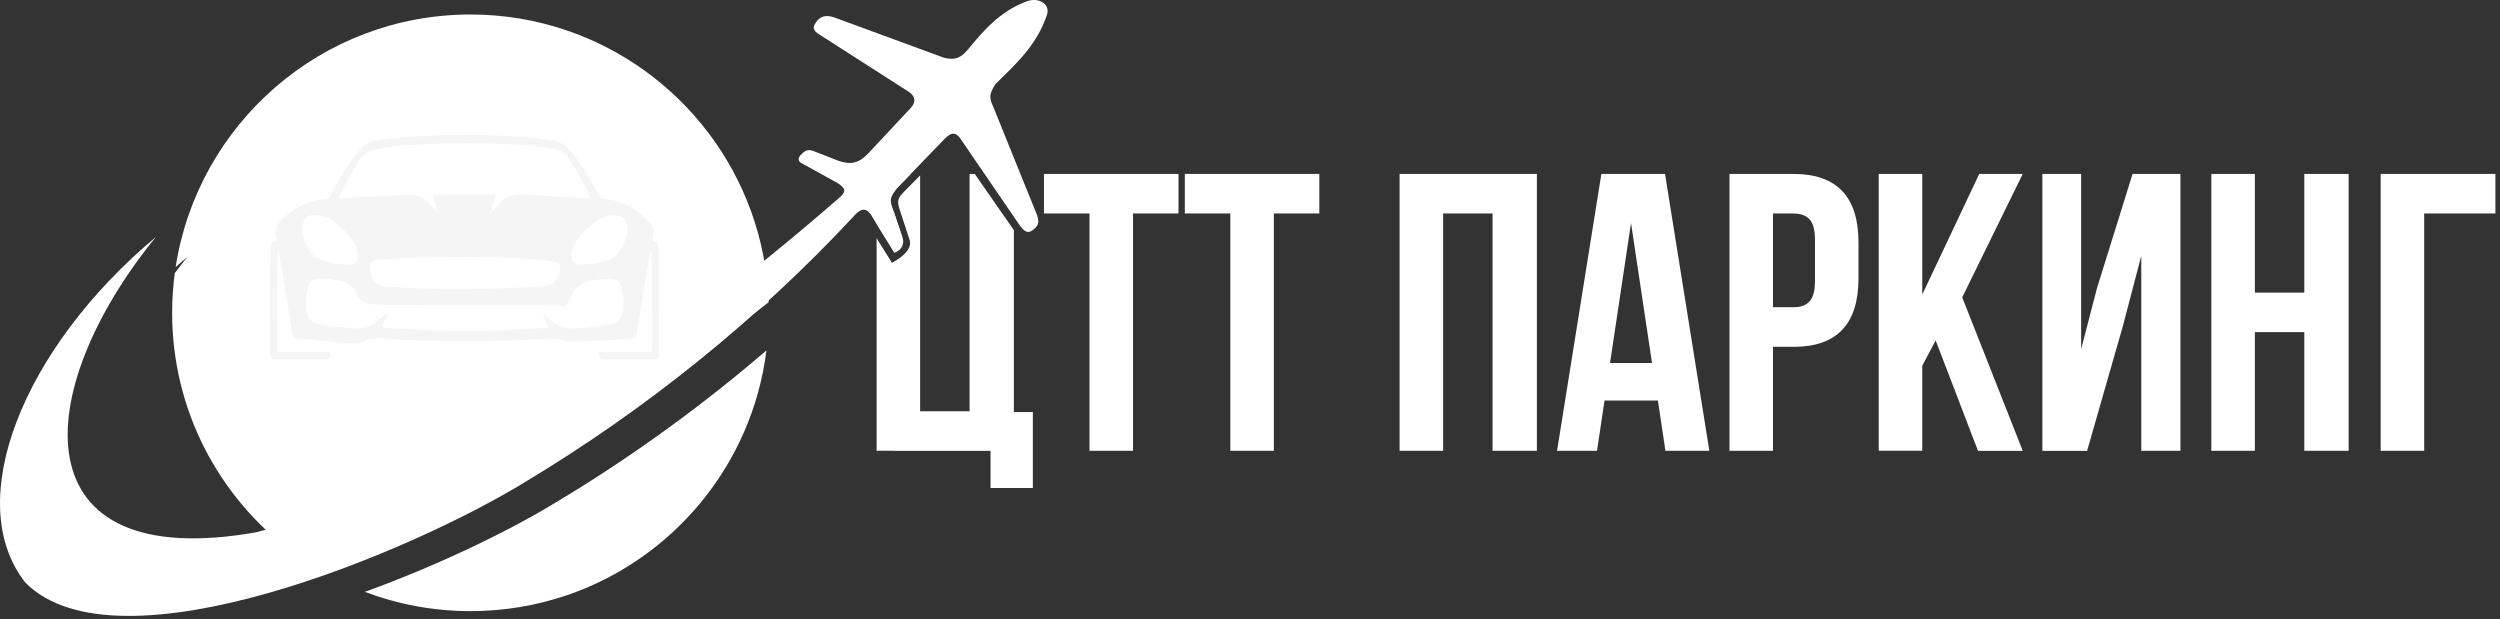
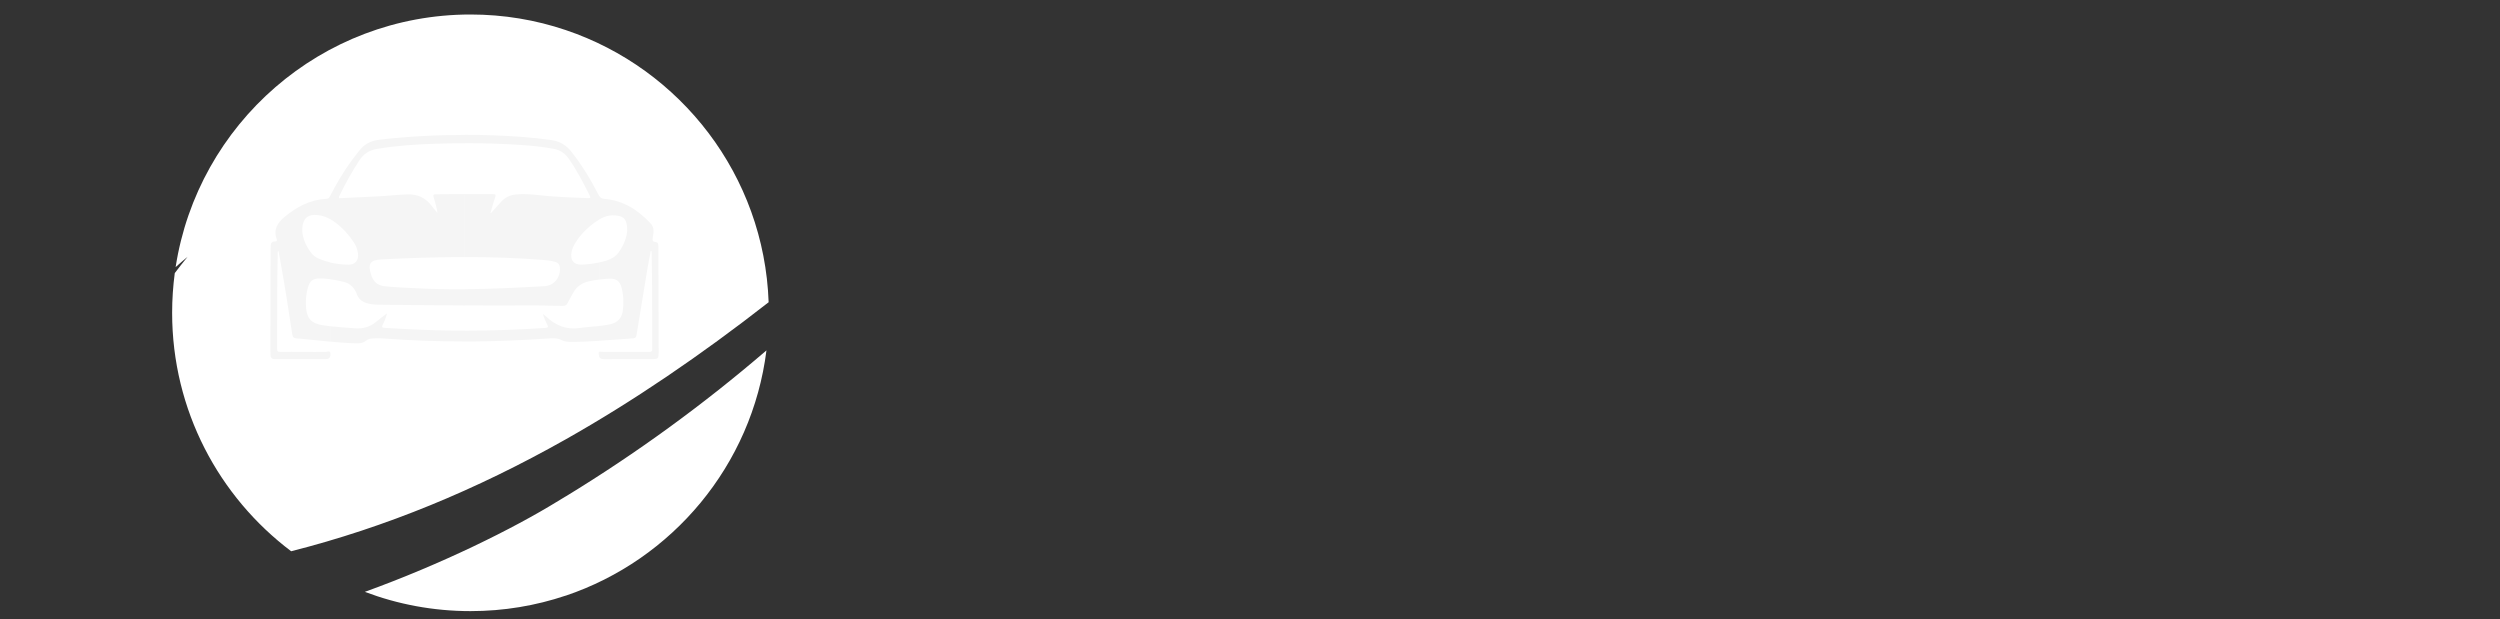
<svg xmlns="http://www.w3.org/2000/svg" width="436" height="108" viewBox="0 0 436 108" fill="none">
  <rect x="0" y="0" width="436" height="108" fill="#333333" stroke="none" />
-   <path fill-rule="evenodd" clip-rule="evenodd" d="M312.87 60.479V53.579C314.08 53.569 314.99 53.219 315.6 52.549C316.22 51.859 316.53 50.689 316.53 49.029V41.789C316.53 40.129 316.22 38.959 315.6 38.269C314.99 37.589 314.08 37.249 312.87 37.239V30.339C320.37 30.359 324.12 34.339 324.12 42.279V48.559C324.12 56.489 320.37 60.469 312.87 60.489V60.479ZM344.96 78.619L337.58 59.369L335.24 63.779V78.609H327.65V30.329H335.24V51.369L345.18 30.329H352.77L342.21 51.859L352.77 78.629H344.97L344.96 78.619ZM370.34 56.479L363.99 78.629H356.19V30.329H362.95V60.889L365.71 50.269L371.92 30.329H380.27V78.619H373.44V44.609L370.33 56.479H370.34ZM393.25 57.919V78.619H385.66V30.329H393.25V51.029H401.87V30.329H409.6V78.619H401.87V57.919H393.25ZM422.78 78.619H415.19V30.329H435.2V37.229H422.78V78.619ZM312.87 30.329V37.229H312.8H309.21V53.579H312.87V60.479H312.8H309.21V78.619H301.62V30.329H312.86H312.87ZM284.45 69.859V63.309H288.11L284.45 38.889V30.329H290.38L298.11 78.619H290.45L289.14 69.859H284.45ZM175.13 37.699L176.82 40.139V71.859H180.13V85.109H175.12V37.709L175.13 37.699ZM284.45 30.329V38.889L280.79 63.309H284.45V69.859H279.83L278.52 78.619H271.55L279.28 30.329H284.45ZM175.13 32.759V30.319H176.82V35.189L175.13 32.749V32.759ZM182.07 37.229V30.329H205.53V37.229H197.6V78.619H190.01V37.229H182.08H182.07ZM206.63 37.229V30.329H230.09V37.229H222.16V78.619H214.57V37.229H206.63ZM251.68 37.229V78.619H244.09V30.329H268.03V78.619H260.3V37.229H251.68ZM155.86 45.659C157.18 44.919 159 43.569 158.69 42.009C158.11 40.229 157.52 38.449 156.94 36.669C156.26 34.669 156.79 34.439 157.75 33.349L160.47 30.589V71.729H169.09V30.329H170L175.12 37.709V85.109H172.75V78.629H155.86V45.669V45.659ZM175.13 30.329H173.44L175.13 32.769V30.329ZM155.86 43.869L155.98 44.059L157.36 41.339L155.87 36.939V36.919L155.86 43.869ZM155.86 33.069L156.53 32.709L158.83 30.329H155.85V33.069H155.86ZM152.88 78.619V41.539L155.55 45.819C155.65 45.769 155.75 45.709 155.86 45.649V78.609H152.88V78.619ZM155.86 30.329H152.88V39.069L155.86 43.879V36.929L154.3 33.919L155.86 33.079V30.339V30.329Z" fill="white" />
  <path fill-rule="evenodd" clip-rule="evenodd" d="M98.65 5.239C118.69 11.979 133.27 30.589 134.05 52.709C122.15 61.999 110.44 69.969 98.65 76.629V5.239ZM98.65 103.889C117.25 97.629 131.16 81.139 133.67 61.109C122.69 70.549 110.96 79.079 98.65 86.589V103.889ZM82.059 2.529C87.859 2.529 93.439 3.479 98.65 5.239V76.629C83.049 85.429 67.309 91.939 50.779 96.139C38.179 86.639 30.02 71.549 30.02 54.559C30.02 52.209 30.18 49.899 30.48 47.629C31.2 46.679 31.939 45.729 32.709 44.789C32.01 45.379 31.309 45.969 30.63 46.579C34.489 21.629 56.039 2.529 82.059 2.529ZM98.65 86.579C98.21 86.849 97.769 87.119 97.329 87.379C89.499 92.209 76.96 98.399 63.63 103.219C69.359 105.389 75.57 106.579 82.059 106.579C87.859 106.579 93.439 105.629 98.65 103.879V86.579Z" fill="white" />
-   <path fill-rule="evenodd" clip-rule="evenodd" d="M27.18 41.33C3.85 60.85 -6.67 87.59 4.45 101.64C20.549 117.75 71.68 96.33 91.8 83.93C112.69 71.35 131.97 55.85 148.7 37.92C149.85 36.57 150.87 35.97 151.87 37.41C153.24 39.63 154.61 41.85 155.99 44.06C156.89 43.83 157.83 42.82 157.42 41.49L155.63 36.21C155.07 34.66 155.37 34.24 156.54 32.7L164.77 24.19C165.94 23.02 166.62 23.04 167.43 24.08L177.91 39.4C178.87 40.63 179.34 40.66 180.13 40.12C181.53 39.07 181.19 38.22 180.38 36.32L173.26 18.71C172.51 17.04 172.45 16.52 173.58 14.69C177.47 10.9 180.87 7.72 182.58 2.61C183.25 0.73 181.13 -0.55 179.08 0.23C174.3 1.98 171.33 5.59 168.92 8.5C167.71 9.95 166.77 10.59 164.66 10.08L145.88 3.18C143.73 2.31 142.76 3.07 142.12 4.2C141.65 4.94 142.04 5.38 142.57 5.81L158.46 15.99C159.65 16.76 159.79 17.83 158.83 18.83L151.48 26.69C149.8 28.49 148.36 28.82 146.08 27.99C144.75 27.47 143.42 26.95 142.1 26.43C141.16 26.04 140.67 26.13 140.1 26.59L139.57 27.1C139.23 27.53 138.98 28.12 140.07 28.61L146.08 31.93C147.49 32.85 147.59 33.37 146.52 34.36C111.96 64.49 80.139 83.95 44.62 92.84C3.35 100.1 5.17 68.36 27.18 41.33Z" fill="white" />
  <path fill-rule="evenodd" clip-rule="evenodd" d="M107.909 44C107.379 44.72 106.639 45.18 105.789 45.44C105.359 45.57 104.929 45.68 104.499 45.77V48.75C105.089 48.67 105.689 48.62 106.289 48.6C107.499 48.56 108.119 49.04 108.419 50.22C108.739 51.51 108.799 52.82 108.629 54.13C108.459 55.49 107.729 56.27 106.349 56.57C105.739 56.7 105.119 56.79 104.499 56.85V59.43C106.329 59.31 108.149 59.16 109.979 59.04C110.929 58.98 110.919 58.96 111.069 58.07C111.699 54.24 112.319 50.41 112.959 46.58C113.119 45.64 113.309 44.7 113.489 43.76C113.539 43.77 113.579 43.78 113.629 43.79C113.629 43.9 113.649 44.02 113.649 44.13C113.769 49.71 113.719 55.3 113.749 60.89C113.749 61.28 113.619 61.38 113.249 61.38C110.719 61.37 108.189 61.38 105.659 61.37C105.349 61.37 105.039 61.37 104.739 61.34C104.639 61.34 104.559 61.34 104.509 61.37V62.2C104.629 62.55 104.879 62.64 105.439 62.64C108.239 62.64 111.039 62.64 113.849 62.63C114.729 62.63 114.839 62.52 114.869 61.64C114.869 61.37 114.869 61.1 114.869 60.83C114.869 57.14 114.849 53.45 114.839 49.75C114.839 47.53 114.829 45.31 114.819 43.08C114.819 42.7 114.819 42.26 114.349 42.21C113.739 42.15 113.779 41.85 113.849 41.4C113.989 40.56 114.159 39.71 113.479 38.98C111.289 36.63 108.739 34.97 105.449 34.69C104.979 34.65 104.719 34.5 104.499 34.16V38.27C105.119 37.92 105.729 37.68 106.259 37.6C106.619 37.55 106.999 37.54 107.359 37.57C108.859 37.71 109.399 38.32 109.379 40.21C109.319 41.36 108.809 42.74 107.919 43.97L107.909 44ZM104.499 45.77C103.539 45.97 102.559 46.1 101.579 46.15C100.039 46.24 99.349 45.33 99.709 43.81C100.159 41.95 102.419 39.48 104.499 38.3V34.19C104.469 34.14 104.439 34.08 104.409 34.02C103.039 31.35 101.499 28.79 99.629 26.43C98.729 25.3 97.619 24.64 96.169 24.43C92.779 23.95 89.369 23.72 85.949 23.6C84.319 23.54 82.689 23.51 81.059 23.51V24.97C84.319 24.97 87.589 25.06 90.849 25.28C92.759 25.41 94.659 25.6 96.539 25.95C97.669 26.16 98.529 26.72 99.179 27.66C100.609 29.71 101.759 31.92 102.869 34.15C103.059 34.53 102.919 34.56 102.589 34.55C99.689 34.45 96.799 34.35 93.909 34.03C92.589 33.88 91.259 33.78 89.919 33.92C88.929 34.02 88.099 34.43 87.429 35.15C86.819 35.81 86.219 36.49 85.619 37.17C85.599 37.14 85.569 37.12 85.549 37.09C85.819 36.17 86.079 35.24 86.379 34.32C86.499 33.95 86.419 33.86 86.039 33.86C84.379 33.84 82.719 33.83 81.049 33.84V44.83C85.719 44.83 90.389 44.98 95.049 45.36C95.689 45.41 96.309 45.52 96.929 45.71C97.389 45.86 97.609 46.18 97.649 46.65C97.789 48.36 96.649 49.81 94.969 49.91C90.329 50.17 85.699 50.4 81.059 50.44V53.26C85.029 53.28 88.999 53.28 92.979 53.26C94.719 53.25 96.459 53.36 98.199 53.34C98.599 53.34 98.819 53.21 98.999 52.84C99.279 52.25 99.629 51.69 99.939 51.11C100.569 49.93 101.559 49.29 102.849 49.03C103.399 48.92 103.959 48.82 104.509 48.75V45.77H104.499ZM104.499 56.86V59.44C102.839 59.55 101.169 59.63 99.499 59.63C98.929 59.63 98.399 59.56 97.879 59.29C97.229 58.94 96.489 58.97 95.779 59.02C91.249 59.33 86.709 59.52 82.169 59.56C81.799 59.56 81.429 59.56 81.059 59.56V57.67C85.739 57.67 90.419 57.5 95.099 57.19C95.579 57.16 95.659 57.04 95.439 56.61C95.149 56.05 94.879 55.48 94.699 54.76C94.929 54.95 95.089 55.06 95.219 55.18C96.879 56.75 98.759 57.56 101.119 57.2C102.239 57.03 103.369 56.98 104.499 56.86ZM104.499 61.38V62.21C104.459 62.09 104.429 61.93 104.409 61.73C104.389 61.55 104.409 61.44 104.499 61.38ZM81.059 23.52V24.98C79.239 24.98 77.429 25.02 75.609 25.08C72.309 25.19 69.009 25.42 65.749 25.97C64.409 26.2 63.409 26.82 62.659 27.98C61.409 29.92 60.279 31.91 59.279 33.98C59.199 34.15 59.059 34.31 59.129 34.57C61.299 34.47 63.479 34.36 65.659 34.26C67.459 34.18 69.239 33.96 71.039 33.9C72.869 33.84 74.259 34.52 75.329 35.96C75.629 36.37 75.969 36.75 76.299 37.14C76.149 36.2 75.919 35.31 75.639 34.43C75.519 34.03 75.569 33.88 76.019 33.88C77.699 33.86 79.379 33.84 81.059 33.84V44.83H80.229C75.669 44.86 71.109 45 66.559 45.24C64.539 45.34 64.109 45.98 64.719 47.91C65.079 49.06 65.779 49.78 67.059 49.92C68.909 50.12 70.759 50.17 72.609 50.27C75.429 50.42 78.249 50.47 81.059 50.45V53.27C76.279 53.25 71.489 53.2 66.709 53.15C66.269 53.15 65.819 53.15 65.379 53.11C63.929 53 62.609 52.67 62.139 51.03C62.099 50.91 62.009 50.79 61.939 50.68C61.489 49.88 60.829 49.37 59.929 49.15C59.149 48.96 58.369 48.8 57.579 48.7V45.78C58.629 46.03 59.709 46.15 60.799 46.16C61.949 46.17 62.549 45.41 62.439 44.26C62.369 43.53 62.099 42.88 61.709 42.27C60.839 40.93 59.769 39.77 58.489 38.81C58.199 38.59 57.899 38.39 57.579 38.22V34.17C58.669 32.05 59.869 30 61.269 28.07C61.709 27.46 62.189 26.88 62.649 26.28C63.549 25.1 64.749 24.53 66.209 24.36C71.149 23.79 76.099 23.53 81.059 23.53V23.52ZM81.059 57.66V59.55C76.389 59.55 71.709 59.39 67.049 59.04C66.369 58.99 65.699 58.97 65.019 59.02C64.589 59.05 64.159 59.14 63.829 59.42C63.329 59.84 62.769 59.9 62.149 59.88C60.619 59.84 59.099 59.72 57.579 59.58V56.9C58.989 57.06 60.409 57.13 61.829 57.25C63.259 57.37 64.499 57.05 65.599 56.12C66.179 55.63 66.799 55.19 67.499 54.64C67.309 55.42 67.059 56.02 66.759 56.6C66.529 57.05 66.649 57.15 67.109 57.18C71.139 57.43 75.179 57.62 79.219 57.66C79.829 57.66 80.449 57.66 81.059 57.66ZM57.579 62.2V61.47C57.609 61.53 57.629 61.6 57.629 61.71C57.629 61.91 57.629 62.07 57.579 62.2ZM57.579 34.19V38.21C56.919 37.85 56.209 37.6 55.439 37.51C53.629 37.3 52.679 38.15 52.709 40.29C52.799 41.54 53.349 42.94 54.319 44.16C54.649 44.57 55.079 44.88 55.559 45.09C56.219 45.38 56.889 45.6 57.579 45.76V48.68C56.959 48.6 56.329 48.55 55.689 48.56C54.629 48.56 54.079 48.96 53.759 49.97C53.369 51.18 53.279 52.44 53.379 53.7C53.529 55.55 54.329 56.39 56.159 56.7C56.629 56.78 57.099 56.84 57.569 56.9V59.58C56.259 59.46 54.959 59.32 53.649 59.2C53.009 59.14 52.379 59.05 51.749 59.02C51.269 59 51.049 58.82 50.969 58.31C50.329 54.07 49.679 49.83 48.909 45.61C48.799 45 48.679 44.4 48.569 43.77C48.359 43.92 48.439 44.1 48.439 44.24C48.289 49.77 48.359 55.29 48.329 60.82C48.329 61.19 48.379 61.38 48.819 61.37C51.509 61.33 54.189 61.42 56.879 61.37C57.059 61.37 57.439 61.17 57.579 61.45V62.18C57.479 62.48 57.239 62.63 56.829 62.63C53.849 62.63 50.879 62.63 47.899 62.63C47.409 62.63 47.189 62.39 47.179 61.93C47.169 61.6 47.159 61.27 47.159 60.94C47.159 55.24 47.179 49.54 47.189 43.84C47.189 43.51 47.209 43.18 47.209 42.86C47.209 42.4 47.419 42.12 47.899 42.12C48.209 42.12 48.379 42.04 48.249 41.68C47.659 40.03 48.389 38.86 49.619 37.84C51.759 36.07 54.099 34.81 56.929 34.68C57.329 34.66 57.439 34.43 57.569 34.17L57.579 34.19Z" fill="#F5F5F5" />
  <path fill-rule="evenodd" clip-rule="evenodd" d="M108.46 34.93C108.6 35.04 108.79 35.02 108.96 35.02C109.4 35.02 109.85 35.02 110.29 35.02C111.02 34.94 111.75 34.96 112.48 34.8C112.93 34.7 113.24 34.46 113.36 33.99C113.59 33.03 113 31.85 112.06 31.56C111.01 31.23 109.93 31.22 108.85 31.4C108.15 31.51 107.79 31.96 107.73 32.68C107.66 33.52 107.7 34.35 108.46 34.93Z" fill="white" />
-   <path fill-rule="evenodd" clip-rule="evenodd" d="M49.68 34.81C50.34 34.96 51.02 34.89 51.7 34.94C52.01 34.95 52.32 34.97 52.62 34.98C53.81 35.03 54.16 34.73 54.32 33.55C54.35 33.3 54.36 33.05 54.35 32.8C54.3 31.89 53.86 31.41 52.96 31.33C52.07 31.25 51.18 31.29 50.31 31.48C49.28 31.71 48.7 32.44 48.67 33.5C48.65 34.27 48.93 34.63 49.69 34.8L49.68 34.81Z" fill="white" />
-   <path fill-rule="evenodd" clip-rule="evenodd" d="M56.729 44.74C57.899 45 59.089 45.14 60.159 45.24H60.799C61.229 45.24 61.369 45.03 61.159 44.65C60.209 43.02 59.279 41.36 57.799 40.12C57.239 39.65 56.619 39.31 55.879 39.24C54.579 39.1 53.709 39.93 53.779 41.23C53.869 42.93 55.039 44.36 56.719 44.74H56.729Z" fill="white" />
-   <path fill-rule="evenodd" clip-rule="evenodd" d="M106.26 39.14C105.4 39.2 104.73 39.63 104.12 40.2C102.9 41.33 102.02 42.72 101.19 44.14C101.02 44.43 100.7 44.77 100.86 45.08C101.06 45.45 101.53 45.2 101.88 45.26C103.02 45.17 104.16 45.05 105.27 44.77C107.04 44.32 108.15 43.03 108.33 41.26C108.46 39.97 107.57 39.06 106.27 39.16L106.26 39.14Z" fill="white" />
</svg>